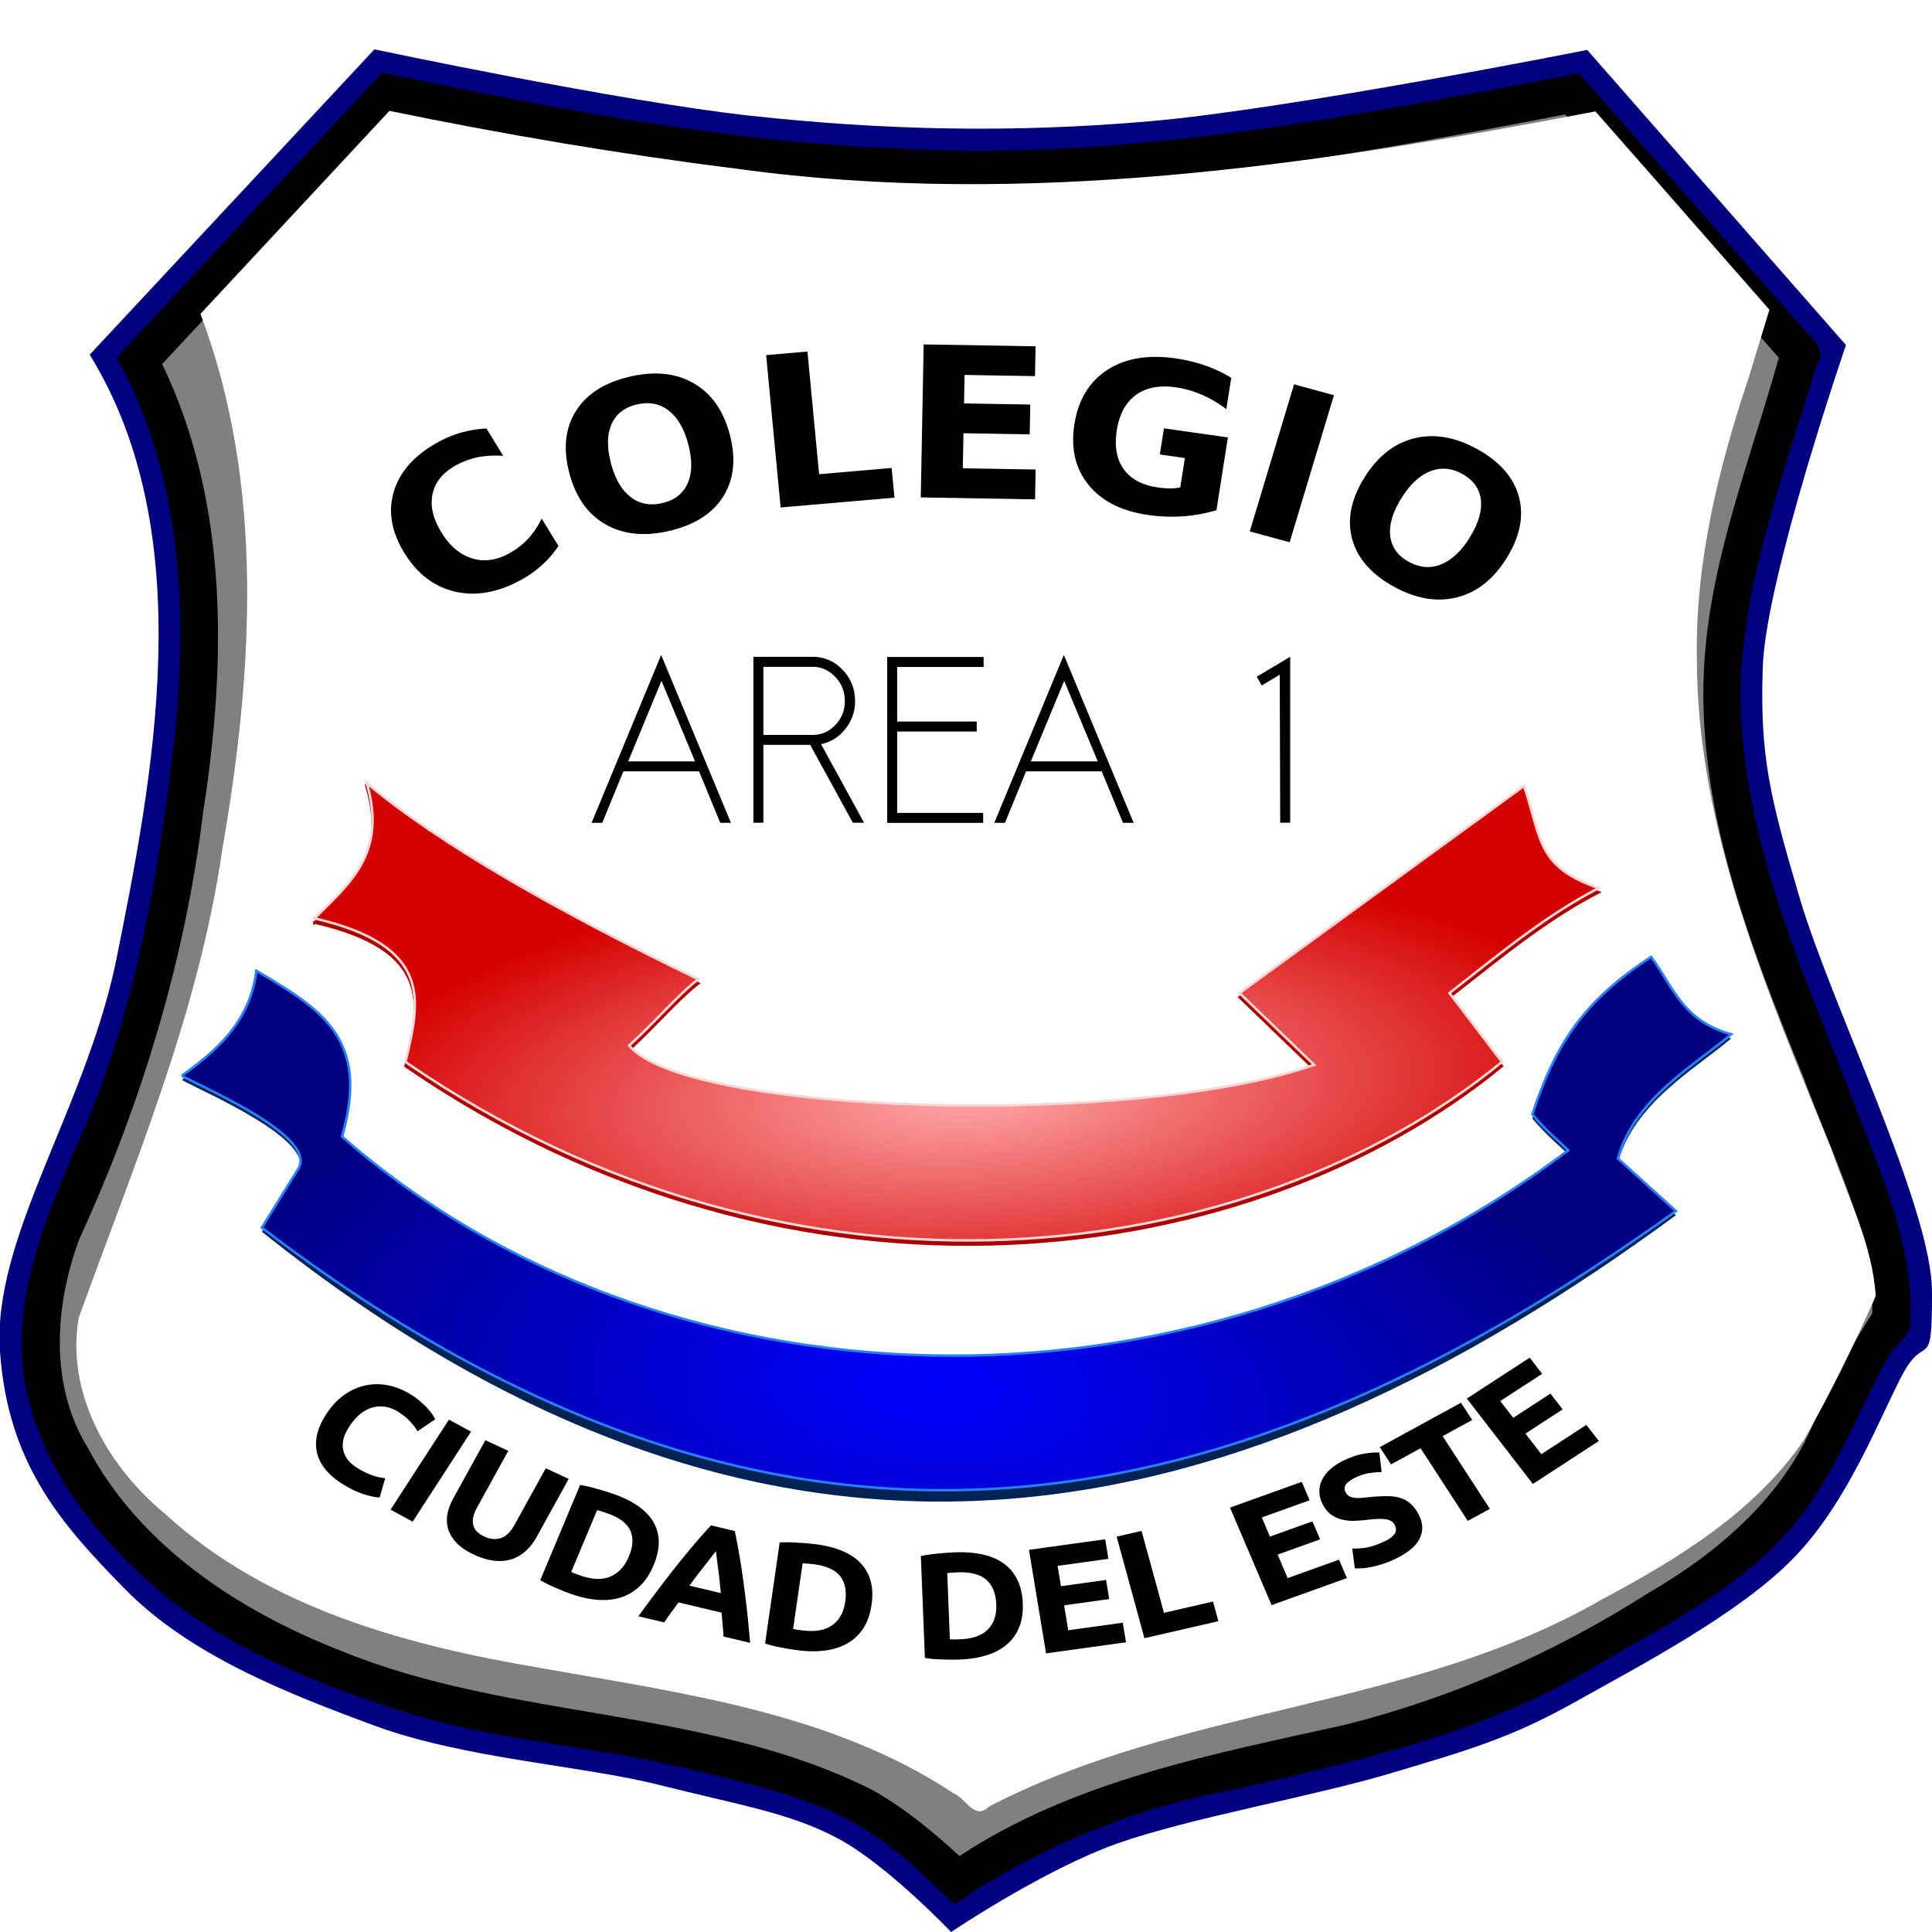
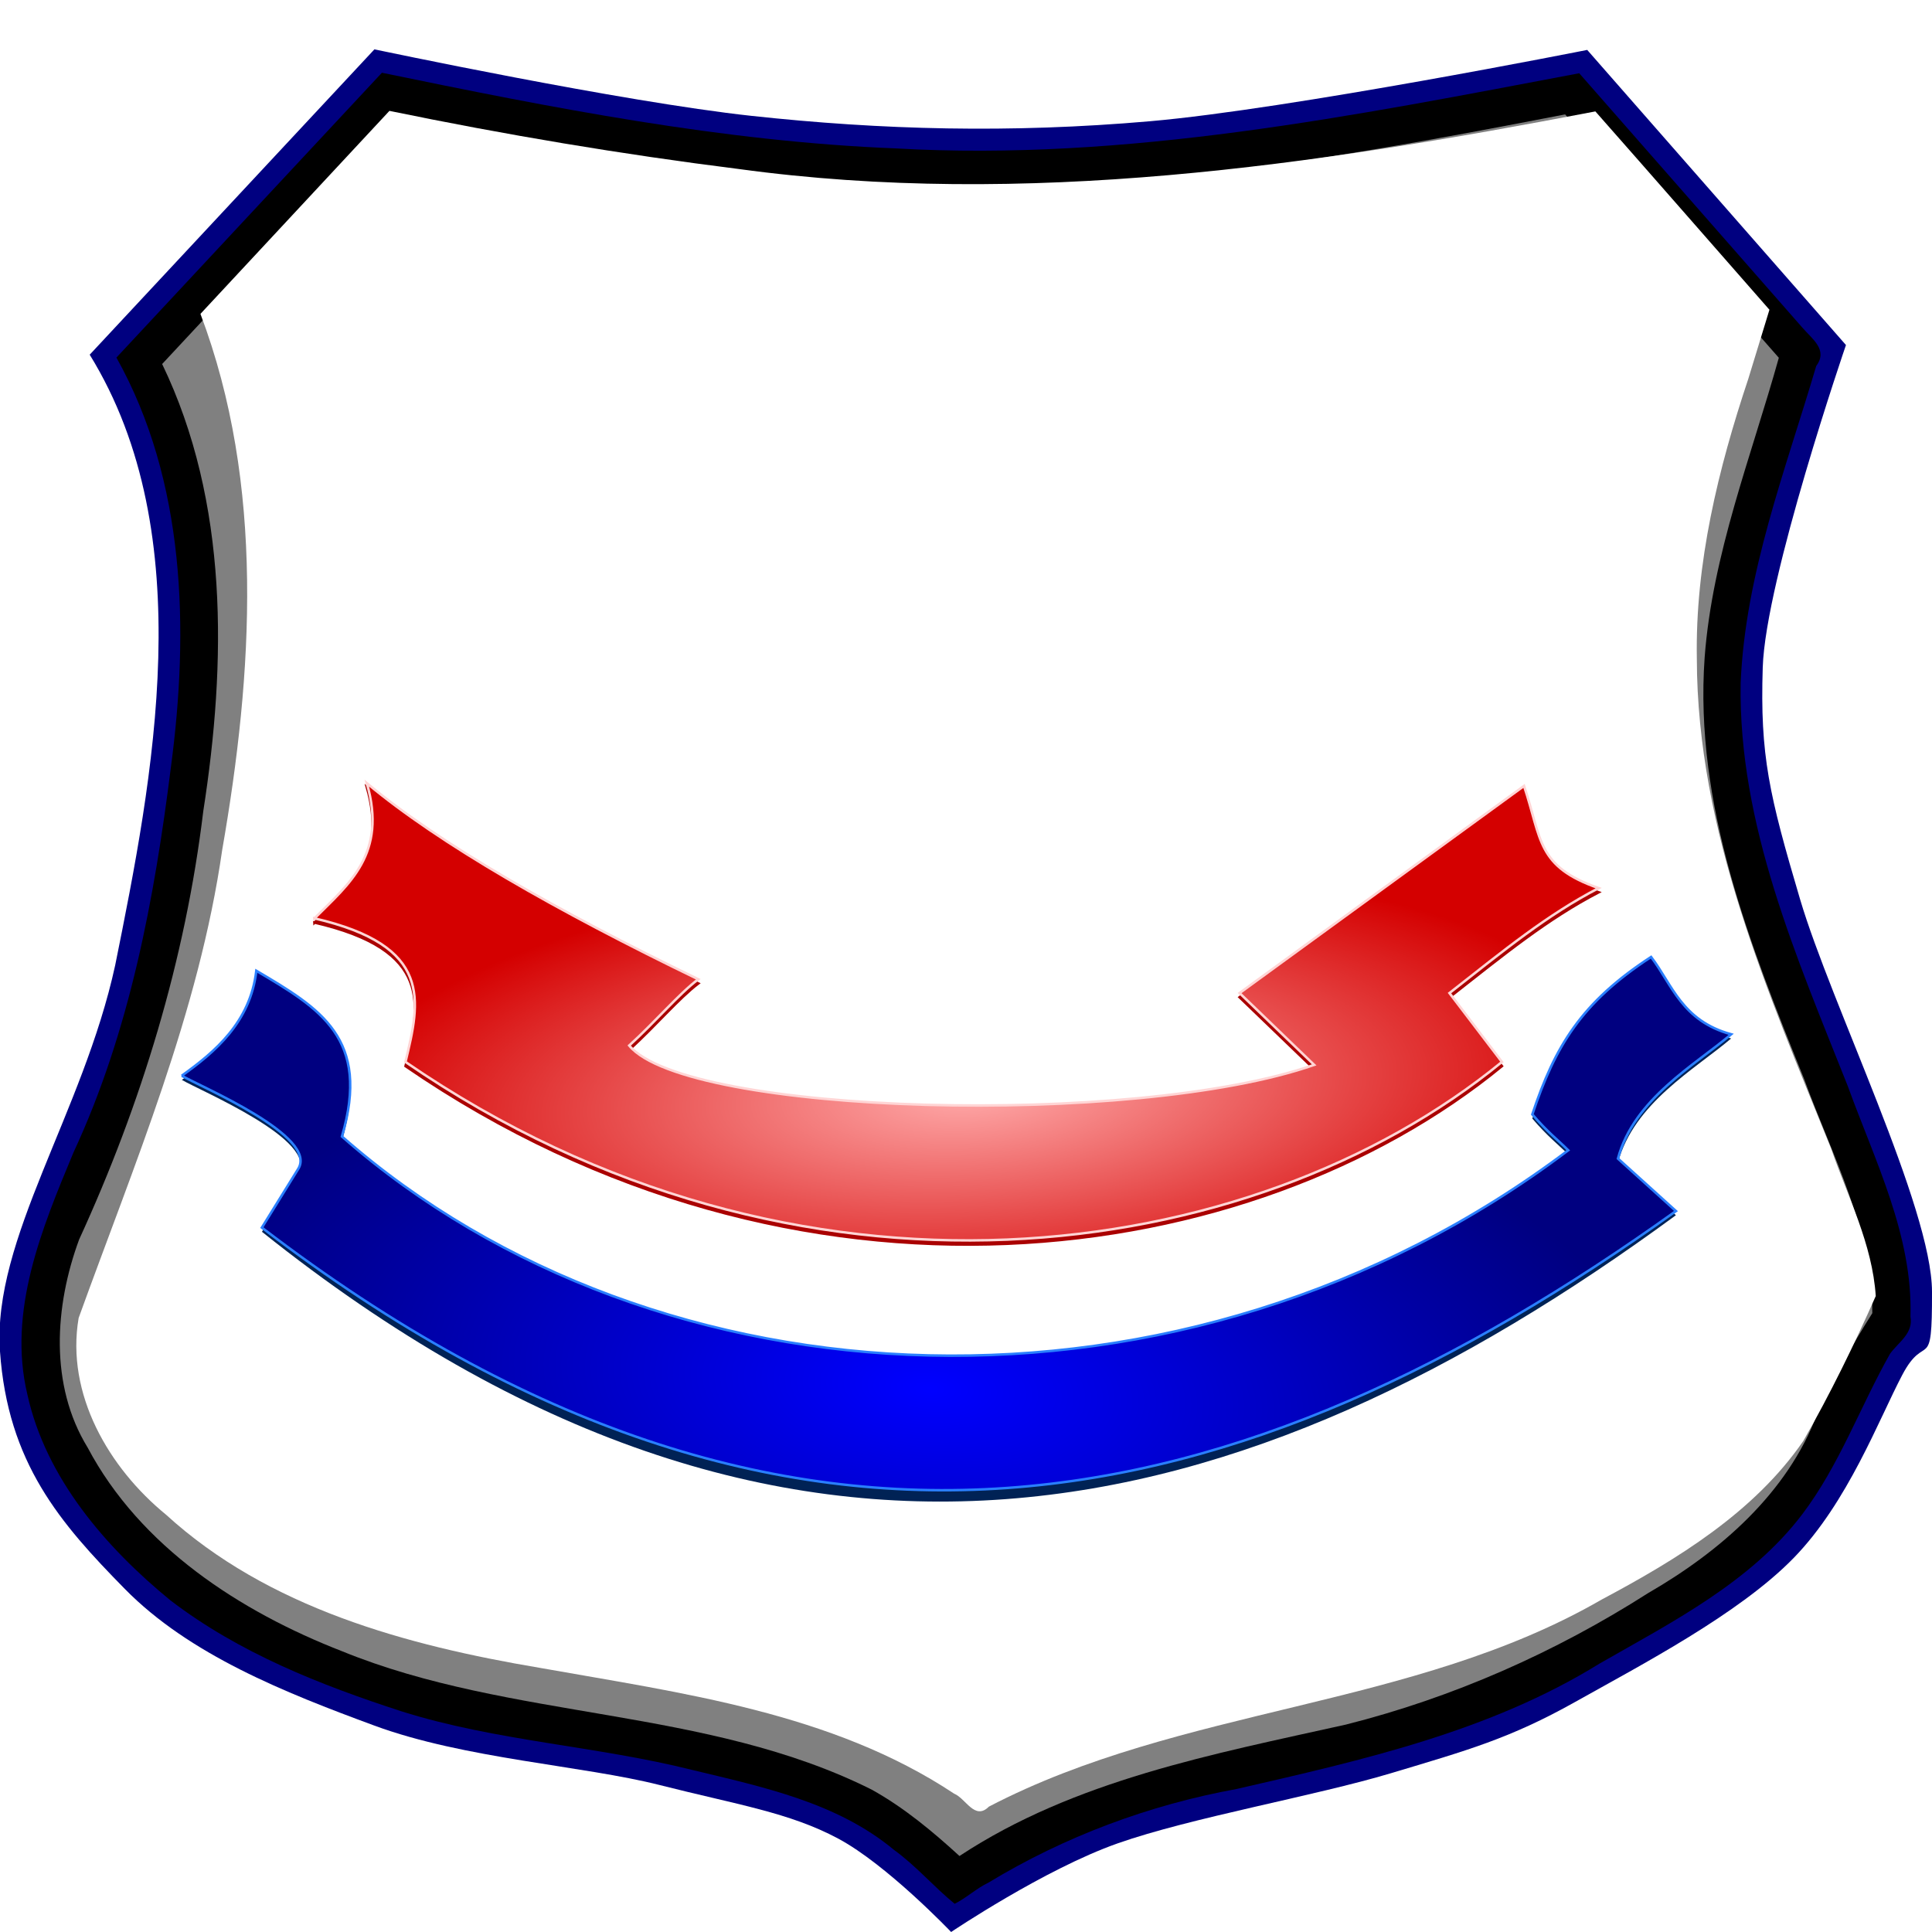
<svg xmlns="http://www.w3.org/2000/svg" viewBox="0 0 512 512">
  <defs>
    <radialGradient id="b" gradientUnits="userSpaceOnUse" cy="5318.8" cx="-84.45" gradientTransform="matrix(.019 .351 -1.004 .055 5228.9 5048.8)" r="239.14">
      <stop offset="0" stop-color="#faa" />
      <stop offset="1" stop-color="#d40000" />
    </radialGradient>
    <radialGradient id="c" gradientUnits="userSpaceOnUse" cy="5557" cx="-128.16" gradientTransform="matrix(.963 .076 -.035 .447 190.26 2947.1)" r="288.41">
      <stop offset="0" stop-color="#00f" />
      <stop offset="1" stop-color="navy" />
    </radialGradient>
    <filter id="a" color-interpolation-filters="sRGB">
      <feGaussianBlur stdDeviation="14.609" />
    </filter>
  </defs>
  <path d="M99.244 13.057l-75.472 80.94c29.5 47.813 16.713 112.487 6.75 161.816-8.496 39.075-32.586 72.605-30.53 102.25 2.055 29.646 15.957 45.586 33.083 63.015 17.125 17.43 42.29 27.432 66.166 36.234 23.876 8.802 55.17 10.566 75.622 15.753 20.45 5.188 34.302 7.245 47.262 14.179 12.96 6.933 29.932 24.757 29.932 24.757s24.7-16.64 44.11-23.481c19.41-6.841 52.271-12.542 72.471-18.606 20.198-6.064 31.422-9.138 48.837-18.904s43.438-23.325 57.84-38.108 22.605-36.767 28.807-48.539c6.2-11.77 7.94.288 7.877-22.055s-26.741-76.22-34.958-103.975c-8.216-27.759-10.634-38.066-9.9-61.44.733-23.375 22.055-85.454 22.055-85.454l-68.57-78.21s-78.837 15.68-115.903 18.905c-37.064 3.226-71.11 2.305-105.55-1.426-34.442-3.73-99.927-17.628-99.927-17.628z" fill="navy" />
  <path d="M30.851 94.76c18.317 32.733 19.285 72.092 14.45 108.488-4.386 34.957-10.915 70.089-25.835 102.185-8.374 20.1-17.496 42.042-12.209 64.12 4.862 22.12 20.715 40.48 37.903 54.555 18.191 13.928 39.642 22.4 61.276 29.424 25.039 7.9 51.65 9.15 77.061 15.531 18.622 4.497 38.304 8.597 53.378 21.144 5.856 4.216 10.63 9.849 16.121 14.315 2.948-1.45 5.791-4.095 8.93-5.593 20.181-12.237 42.574-20.595 65.821-24.837 33.113-7.608 66.979-15.166 96.126-33.215 19.23-11.008 39.979-21.51 53.657-39.465 9.907-13.036 15.41-28.6 23.371-42.687 2.268-3.078 6.198-5.389 5.392-9.803.643-21.53-9.427-41.277-16.603-61.077-13.584-34.242-29.013-69.312-28.402-106.82 1.22-29.042 11.89-56.434 20.034-84.04 3.192-4.302-1.052-7.097-3.727-10.216l-59.082-67.358c-59.698 11.288-120.045 23.416-181.13 19.918-45.965-1.82-91.22-10.781-136.171-20.052C77.759 44.438 54.306 69.6 30.854 94.763z" />
  <path d="M42.971 96.47c17.664 36.636 17.035 79.13 10.9 118.491-4.74 39.305-16.425 77.618-32.895 113.507-6.525 17.656-7.894 38.631 2.258 55.162 13.896 26.219 40.306 43.415 67.393 53.956 45.02 18.37 96.475 14.716 140.364 36.672 8.542 4.746 16.082 11.017 23.282 17.601 30.484-20.108 67.233-26.999 102.414-34.828 28.384-7.158 55.434-19.109 80.077-34.84 19.006-10.987 36.892-26.411 44.822-47.497 4.13-9.282 9.267-18.211 14.597-26.693.098-21.977-10.707-41.831-18.068-62.048-14.35-35.495-29.154-72.684-26.365-111.732 2.057-27.398 12.341-53.191 19.658-79.407-18.913-21.47-37.703-43.046-56.634-64.5C347.282 43.427 278.24 55.39 209.326 47.393c-35.175-3.442-69.98-10.058-104.588-17.211L42.979 96.462z" fill="gray" />
  <path d="M-372.18 5024.6c22.247 58.947 18.158 123.93 7.511 184.93-8.071 56.094-30.42 108.6-49.543 161.54-4.487 26.239 10.422 51.753 30.14 67.867 35.205 32.155 82.923 45.113 129.03 52.869 48.99 8.733 100.71 15.386 142.95 43.42 4.038 1.657 7.089 9.351 11.97 4.469 66.551-34.706 146.2-33.753 211.47-71.47 25.968-13.821 52.626-30.078 69.561-54.718 9.256-16.167 17.536-33.122 25-50-1.159-17.912-9.595-34.1-15.375-50.813-21.923-54.253-46.258-109.54-46.363-169.09-.576-33.071 7.375-65.506 17.757-96.601 2.406-7.954 4.877-15.887 7.293-23.837-20.033-22.802-39.972-45.687-60.062-68.438-97.073 18.632-196.88 33.369-295.62 19.87-40.417-5.068-80.616-11.835-120.51-20.057l-65.219 70.062z" transform="matrix(.768 0 0 .768 338.956 -3775.706)" filter="url(#a)" fill="#fff" />
-   <path d="M437.52 264.762c0 40.023-81.112 72.466-181.173 72.466-100.054 0-181.172-32.445-181.172-72.466 0-40.023 81.11-72.466 181.172-72.466 100.054 0 181.172 32.445 181.172 72.466z" fill="none" />
-   <path d="M147.996 144.686a27.02 27.02 0 01-4.257 4.97c-1.622 1.487-3.461 2.8-5.516 3.94-6.133 3.402-11.989 4.47-17.567 3.205-5.587-1.281-10.092-4.714-13.514-10.297-3.432-5.6-4.353-11.02-2.762-16.261 1.58-5.257 5.437-9.586 11.57-12.988a29.652 29.652 0 016.321-2.625c2.16-.611 4.374-.97 6.644-1.076l4.443 7.25c-2.459-.167-4.706-.041-6.742.375-2.036.417-4 1.15-5.89 2.198-3.387 1.879-5.418 4.388-6.093 7.529-.675 3.14.1 6.525 2.324 10.154 2.214 3.613 4.924 5.914 8.13 6.902 3.205.989 6.501.544 9.888-1.334 1.89-1.05 3.528-2.314 4.912-3.794s2.606-3.279 3.665-5.396l4.444 7.25M168.766 107.188c-3.253.759-5.482 2.49-6.685 5.195-1.203 2.704-1.27 6.131-.2 10.281 1.066 4.132 2.79 7.132 5.172 9 2.383 1.867 5.2 2.42 8.454 1.661 3.271-.763 5.509-2.497 6.712-5.201 1.204-2.705 1.273-6.123.207-10.255-1.07-4.15-2.796-7.158-5.179-9.026-2.382-1.867-5.21-2.419-8.481-1.655m-1.898-7.359c6.654-1.553 12.334-.958 17.038 1.784 4.705 2.742 7.88 7.304 9.527 13.687 1.641 6.365 1.044 11.8-1.793 16.302-2.836 4.502-7.582 7.53-14.236 9.082-6.636 1.549-12.315.954-17.038-1.784-4.705-2.742-7.878-7.296-9.52-13.66-1.646-6.384-1.05-11.826 1.786-16.328 2.855-4.506 7.6-7.534 14.236-9.082M203.034 94.107l10.946-.944 3.095 32.51 19.22-1.655.75 7.87-30.167 2.6-3.844-40.381M244.78 91.272l29.656.505-.148 7.902-18.668-.318-.142 7.549 17.554.299-.148 7.901-17.555-.299-.174 9.287 19.295.328-.149 7.902-30.284-.516.763-40.54M322.372 135.203c-2.908.868-5.87 1.408-8.886 1.62s-6.076.098-9.182-.344c-7.021-.998-12.291-3.65-15.81-7.958-3.516-4.326-4.771-9.685-3.768-16.077 1.016-6.464 3.904-11.253 8.665-14.365 4.76-3.113 10.774-4.153 18.04-3.12 2.804.398 5.447 1.03 7.928 1.895 2.5.868 4.812 1.956 6.935 3.265l-1.304 8.3c-2.153-1.606-4.347-2.889-6.583-3.847a26.65 26.65 0 00-6.826-1.931c-4.33-.616-7.852.065-10.568 2.04-2.694 1.96-4.377 5.08-5.049 9.36-.666 4.243-.052 7.68 1.844 10.312 1.896 2.63 4.924 4.242 9.084 4.833 1.13.16 2.184.246 3.164.257 1-.005 1.91-.094 2.727-.271l1.223-7.79-6.635-.942 1.088-6.93 16.941 2.408-3.029 19.284M342.94 101.846l10.566 2.879-11.736 38.979-10.566-2.88 11.736-38.978M387.548 125.61c-2.893-1.605-5.76-1.833-8.602-.685-2.841 1.149-5.393 3.569-7.655 7.26-2.253 3.676-3.205 6.972-2.857 9.89.349 2.918 1.97 5.18 4.864 6.784 2.91 1.614 5.785 1.847 8.627.699 2.84-1.15 5.388-3.561 7.64-7.236 2.263-3.692 3.22-6.996 2.871-9.914-.348-2.917-1.978-5.184-4.888-6.797m4.012-6.546c5.919 3.283 9.568 7.466 10.947 12.548 1.38 5.082.329 10.462-3.151 16.14-3.47 5.662-7.87 9.174-13.199 10.535-5.328 1.362-10.952.4-16.871-2.882-5.903-3.274-9.552-7.457-10.947-12.548-1.38-5.083-.334-10.455 3.137-16.117 3.48-5.677 7.884-9.197 13.213-10.558 5.345-1.353 10.97-.392 16.872 2.882M166.467 201.772h17.727l-8.893-21.35-8.834 21.35m18.787 2.65h-20.053l-5.595 13.634h-2.827l18.434-44.495 18.493 44.495h-2.827l-5.624-13.634M199.654 218.027V174.06h15.607c3.16 0 5.84 1.149 8.04 3.446 2.198 2.277 3.297 5.045 3.297 8.304 0 2.768-.864 5.232-2.591 7.391-1.708 2.14-3.848 3.475-6.42 4.005l11.397 20.82h-2.975l-11.307-20.643h-12.398v20.642h-2.65m2.65-23.263h13.046c2.336 0 4.338-.874 6.007-2.62 1.688-1.748 2.532-3.858 2.532-6.332 0-2.513-.844-4.653-2.532-6.42-1.689-1.786-3.72-2.68-6.096-2.68h-12.957v18.052M258.842 191.22v2.65h-21.084v21.556h22.793v2.65h-25.443v-43.965h25.56v2.65h-22.91v14.459h21.084M273.186 201.772h17.727l-8.893-21.35-8.834 21.35m18.787 2.65H271.92l-5.595 13.634h-2.827l18.434-44.495 18.493 44.495h-2.827l-5.624-13.634M339.266 218.027l-.118-39.224-4.77 2.856-1.325-2.326 8.864-5.271v43.965h-2.65" />
  <path d="M83.324 244.477c31.536 7.305 28.057 21.786 24.151 38.057 103.797 71.322 224.348 54.226 290.552 0l-13.906-18.252c14.66-11.506 25.794-20.65 39.521-27.81-16.456-5.746-15.023-12.868-19.76-27.08l-75.38 54.891 19.76 19.028c-47.643 16.627-166.307 13.288-181.5-5.122 7.018-6.401 13.088-13.596 18.297-17.565-37.662-18.22-68.599-35.906-87.827-51.963 5.407 18.768-4.677 26.634-13.905 35.862z" stroke="#a00" stroke-width=".662" fill="#a00" />
  <path d="M-356.21 5246.6c44.234 10.246 39.354 30.558 33.876 53.38 145.59 100.04 314.68 76.06 407.54 0l-19.505-25.6c20.562-16.14 36.18-28.964 55.434-39.009-23.082-8.058-21.072-18.048-27.717-37.982l-105.73 76.992 27.717 26.69c-66.827 23.321-233.27 18.637-254.58-7.185 9.844-8.978 18.357-19.07 25.664-24.637-52.827-25.557-96.22-50.363-123.19-72.885 7.583 26.324-6.561 37.358-19.504 50.3z" stroke="#ffd5d5" stroke-width=".929" fill="url(#b)" transform="translate(337.28 -3497.46) scale(.713)" />
  <path d="M48.197 286.184c4.646 2.782 36.722 16.148 30.738 24.884l-9.514 15.368c139.487 111.462 261.122 78.944 374.714-4.39l-15.37-13.906c4.258-15.836 20.357-24.732 30.008-32.934-13.085-3.574-15.637-13.159-21.224-20.492-18.498 12.04-25.453 23.664-31.471 41.716 4.123 4.82 6.699 6.7 9.514 9.514-101.622 76.699-241.75 69.469-324.95-3.659 7.61-26.03-5.707-33.877-22.689-43.912-1.585 13.684-11.064 21.6-19.76 27.811z" fill="#025" />
  <path d="M-405.48 5305.1c6.516 3.902 51.508 22.65 43.115 34.903l-13.345 21.557c197.88 151.43 365.24 108.69 525.59-6.159l-21.558-19.504c5.97-22.213 28.553-34.69 42.089-46.195-18.353-5.013-21.933-18.457-29.77-28.743-25.945 16.887-35.701 33.192-44.142 58.513 5.783 6.76 9.396 9.397 13.345 13.345-142.54 107.58-339.09 97.439-455.79-5.133 10.675-36.51-8.005-47.518-31.823-61.593-2.223 19.193-15.519 30.296-27.717 39.01z" stroke="#2a7fff" stroke-width=".929" fill="url(#c)" transform="translate(337.28 -3497.46) scale(.713)" />
  <g>
-     <path d="M90.933 393.373c-4.073-2.528-6.416-5.497-7.028-8.907-.588-3.395.528-7.005 3.348-10.83 1.402-1.902 2.975-3.391 4.718-4.469 1.76-1.1 3.58-1.806 5.463-2.12 1.899-.337 3.827-.284 5.785.157 1.958.442 3.853 1.231 5.685 2.368 1.06.658 1.967 1.334 2.72 2.027.77.671 1.407 1.308 1.911 1.911.52.581.924 1.106 1.211 1.574.287.468.487.817.598 1.047l-4.708 3.17c-.494-.855-1.162-1.736-2.002-2.645-.817-.893-1.876-1.744-3.177-2.552a9.922 9.922 0 00-2.86-1.195 7.68 7.68 0 00-3.16-.075c-1.05.186-2.11.624-3.18 1.313-1.071.69-2.095 1.698-3.074 3.024-.782 1.062-1.395 2.132-1.839 3.21-.403 1.071-.572 2.11-.507 3.118.09 1.022.445 2.016 1.067 2.983.639.944 1.609 1.82 2.91 2.628.82.509 1.587.92 2.303 1.236a26.06 26.06 0 001.956.778c.604.182 1.156.315 1.655.4.5.084.955.157 1.367.219l-1.503 5.11c-1.121-.05-2.535-.348-4.242-.892-1.707-.544-3.512-1.406-5.416-2.588M118.97 376.213l5.853 3.193-15.462 23.851-5.851-3.193 15.46-23.851M125.632 412.006c-1.895-.88-3.4-1.878-4.512-2.994-1.1-1.14-1.867-2.349-2.302-3.628-.396-1.292-.486-2.635-.27-4.031.255-1.408.784-2.838 1.585-4.29l8.5-15.397 6.074 2.823-8.243 14.932c-.552 1-.909 1.912-1.07 2.735-.121.811-.1 1.54.066 2.185a3.907 3.907 0 001.045 1.652c.518.48 1.14.89 1.867 1.227 1.48.688 2.903.826 4.272.414 1.395-.399 2.644-1.599 3.749-3.6l8.243-14.932 6.074 2.823-8.5 15.397c-.802 1.452-1.759 2.683-2.87 3.693a10.356 10.356 0 01-3.76 2.203c-1.383.435-2.906.565-4.57.39-1.665-.175-3.458-.709-5.379-1.602M151.38 416.586c.288.13.617.275.987.434l1.426.502c3.179 1.12 5.836 1.212 7.972.277 2.164-.925 3.788-2.683 4.873-5.275 1.136-2.717 1.263-5.031.38-6.944-.883-1.912-2.913-3.428-6.091-4.547a26.098 26.098 0 00-1.36-.437c-.462-.162-.908-.29-1.336-.384l-6.852 16.374m21.818-1.752c-.938 2.243-2.137 4.066-3.597 5.468-1.459 1.402-3.124 2.402-4.996 3.001-1.844.609-3.886.833-6.125.673-2.24-.16-4.61-.68-7.108-1.56a64.032 64.032 0 01-3.93-1.556 33.876 33.876 0 01-4.264-2.102l10.56-25.234c1.57.268 3.16.642 4.767 1.122a70.85 70.85 0 014.177 1.3c2.418.851 4.5 1.87 6.248 3.058 1.774 1.197 3.143 2.58 4.107 4.15.964 1.569 1.477 3.322 1.54 5.26.061 1.938-.398 4.078-1.378 6.42M191.74 433.693a50.979 50.979 0 00-.244-3.12l-.266-3.207-11.406-2.715c-.644.895-1.302 1.786-1.974 2.674a93.545 93.545 0 00-1.825 2.627l-6.844-1.629a493.51 493.51 0 015.395-7.279c1.68-2.22 3.292-4.305 4.835-6.254a375.956 375.956 0 014.531-5.5 155.759 155.759 0 014.495-5.053l6.295 1.499a191.09 191.09 0 011.208 6.41c.382 2.159.73 4.435 1.046 6.826.344 2.399.661 4.943.953 7.632.292 2.69.577 5.613.857 8.768l-7.055-1.68m-2.025-22.656c-.25.355-.611.834-1.083 1.439l-1.63 2.094c-.614.792-1.296 1.663-2.046 2.616-.722.959-1.473 1.966-2.253 3.021l8.323 1.981c-.122-1.27-.244-2.485-.367-3.645a74.834 74.834 0 00-.403-3.199c-.118-.965-.222-1.818-.314-2.556-.092-.74-.167-1.323-.227-1.75M210.18 431.693c.314.065.67.135 1.07.211l1.515.184c3.375.411 5.982-.066 7.824-1.43 1.87-1.362 3.003-3.419 3.401-6.171.417-2.885-.046-5.163-1.39-6.835-1.343-1.671-3.702-2.712-7.077-3.123-.461-.056-.939-.1-1.433-.134-.49-.06-.956-.09-1.396-.09l-2.514 17.388m20.776-6.358c-.344 2.381-1.048 4.41-2.112 6.084-1.064 1.675-2.43 3.004-4.099 3.985-1.64.986-3.568 1.64-5.787 1.962-2.218.323-4.655.322-7.308 0a66.026 66.026 0 01-4.218-.674 35.21 35.21 0 01-4.679-1.135l3.874-26.796a40.81 40.81 0 014.92.074c1.718.101 3.182.226 4.394.373 2.567.312 4.85.86 6.851 1.642 2.03.785 3.711 1.838 5.047 3.159 1.335 1.32 2.279 2.916 2.83 4.788.551 1.871.647 4.05.287 6.538M251.723 434.43c.321.016.685.03 1.094.044l1.526-.051c3.402-.114 5.887-.985 7.452-2.613 1.595-1.63 2.338-3.831 2.228-6.606-.115-2.908-.987-5.083-2.617-6.524-1.63-1.442-4.145-2.106-7.547-1.993-.465.016-.945.045-1.438.088a11.47 11.47 0 00-1.392.127l.694 17.528m19.322-9.46c.095 2.4-.229 4.509-.972 6.323-.744 1.815-1.848 3.334-3.314 4.558-1.436 1.224-3.219 2.165-5.347 2.823-2.129.66-4.53 1.033-7.205 1.122-1.222.04-2.649.035-4.281-.017a35.7 35.7 0 01-4.82-.4l-1.07-27.012c1.56-.32 3.18-.547 4.864-.684a72.522 72.522 0 014.4-.307c2.587-.086 4.938.103 7.053.567 2.144.462 3.994 1.242 5.552 2.339 1.557 1.097 2.779 2.525 3.664 4.286.885 1.76 1.377 3.894 1.476 6.402M277.217 438.167l-4.529-27.438 20.196-2.805.856 5.186-13.464 1.87.889 5.386 11.953-1.661.837 5.068-11.954 1.66 1.092 6.612 14.456-2.008.856 5.187-21.188 2.943M321.464 424.429l1.423 5.205-19.6 4.512-7.362-26.916 6.604-1.52 5.938 21.71 12.997-2.991M336.985 425.376l-11.019-25.843 19.022-6.827 2.083 4.885-12.681 4.552 2.162 5.071 11.26-4.04 2.035 4.773-11.26 4.04 2.656 6.228 13.616-4.887 2.083 4.886-19.957 7.163M366.578 408.638c.861-.39 1.534-.767 2.018-1.134.498-.403.858-.79 1.082-1.158.211-.393.298-.774.262-1.145a3.017 3.017 0 00-.363-1.13c-.436-.814-1.214-1.297-2.332-1.447-1.13-.174-2.881-.113-5.252.184-1.042.113-2.103.19-3.183.231a12.9 12.9 0 01-3.14-.323 8.84 8.84 0 01-2.822-1.27c-.88-.615-1.629-1.497-2.245-2.647-.616-1.15-.934-2.286-.952-3.408a6.834 6.834 0 01.726-3.273c.515-1.036 1.297-1.998 2.344-2.887 1.034-.913 2.322-1.717 3.862-2.413 1.828-.824 3.504-1.357 5.028-1.599 1.525-.242 2.833-.341 3.926-.299l.607 5.215c-.95-.018-1.966.054-3.047.215-1.068.125-2.255.482-3.56 1.07-1.462.66-2.417 1.33-2.864 2.007-.434.642-.446 1.347-.035 2.113.244.456.567.786.97.991s.882.346 1.44.42c.573.04 1.19.044 1.855.012a155.66 155.66 0 002.207-.238c1.667-.157 3.15-.231 4.452-.224 1.289-.016 2.44.134 3.452.45 1.039.306 1.953.8 2.741 1.486.79.685 1.505 1.627 2.147 2.824 1.246 2.324 1.327 4.533.245 6.628-1.094 2.07-3.43 3.913-7.008 5.528-1.2.542-2.323.959-3.366 1.25-1.03.317-1.975.55-2.835.7-.834.138-1.583.223-2.247.255-.637.02-1.19.017-1.659-.01l-.665-5.233c1.028.042 2.219-.034 3.574-.23 1.368-.23 2.913-.734 4.637-1.512M387.178 371.739l2.972 4.575-7.836 4.284 12.513 19.264-5.848 3.198-12.514-19.264-7.836 4.285-2.971-4.575 21.52-11.768M406.237 393.267l-17.511-22.626 16.654-10.85 3.31 4.277-11.103 7.233 3.437 4.441 9.857-6.422 3.235 4.18-9.858 6.421 4.22 5.453 11.922-7.767 3.31 4.278-17.473 11.383" />
-   </g>
+     </g>
  <path d="M38.301 326.037c179.455 131.324 346.696 67.701 444.797-14.142-13.085-3.574-11.181-4.247-16.769-11.58-56.794 115.831-349.747 128.393-410.496.14-1.585 13.683-8.837 19.37-17.533 25.582z" fill="none" />
</svg>